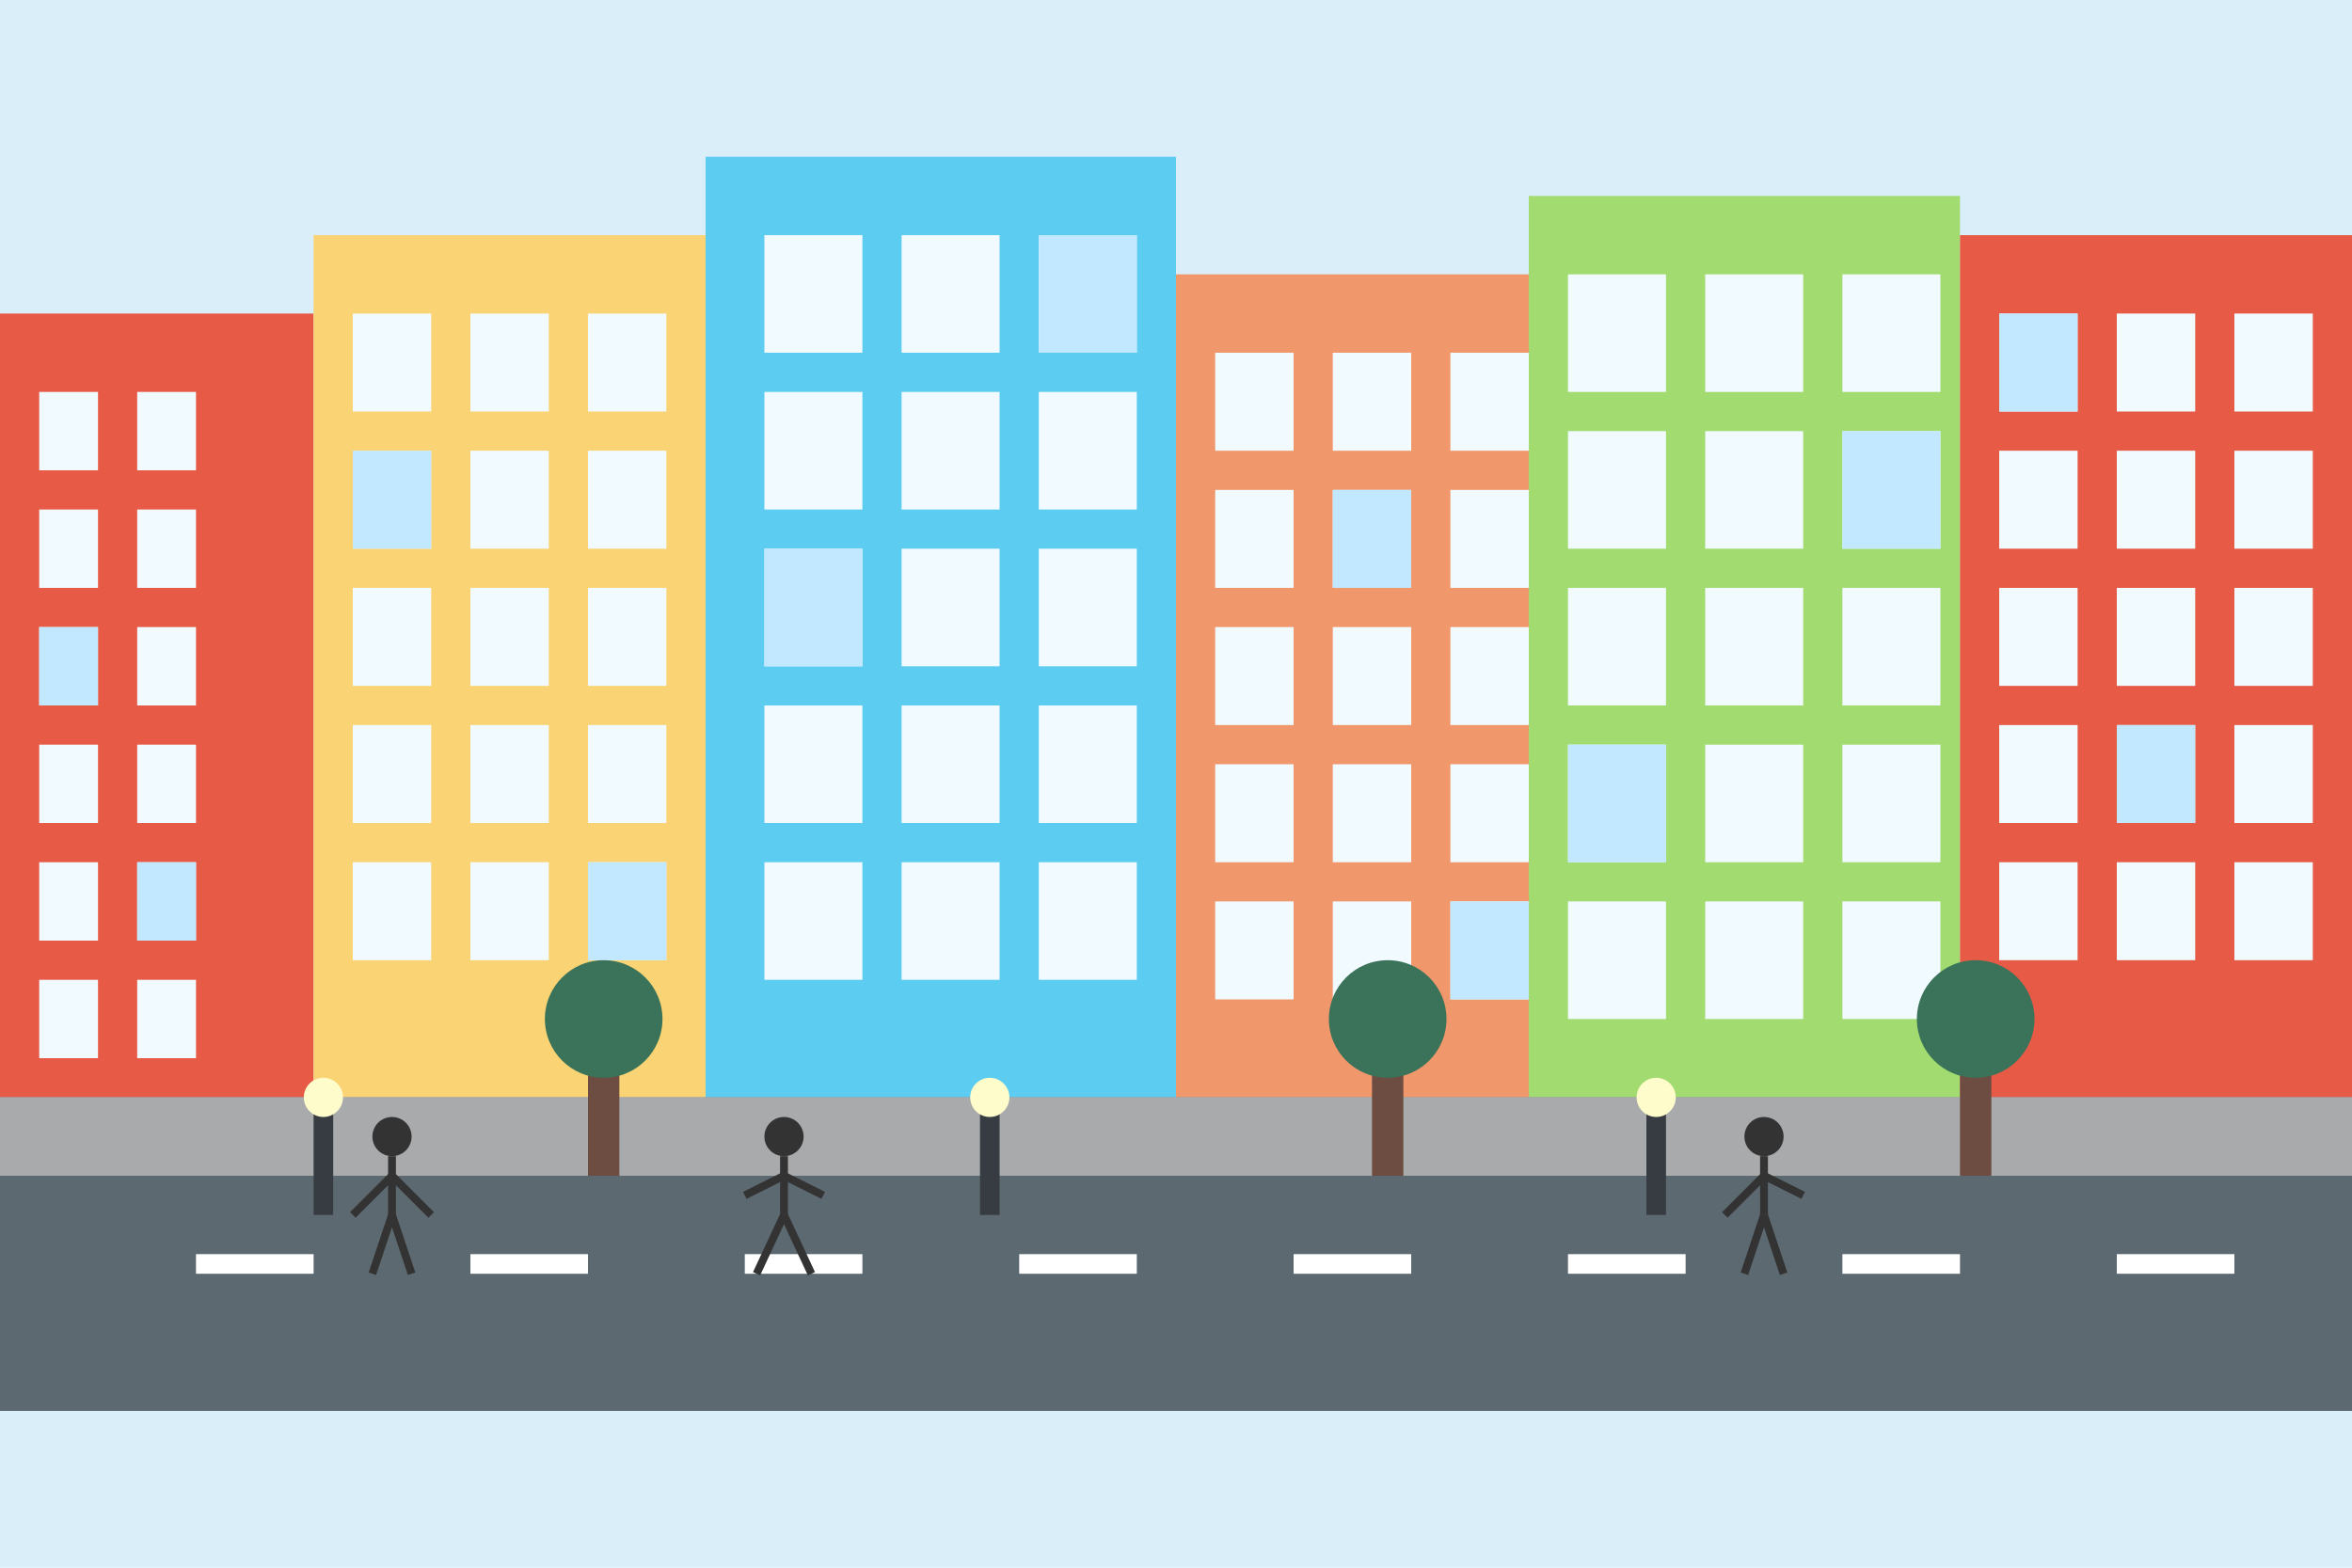
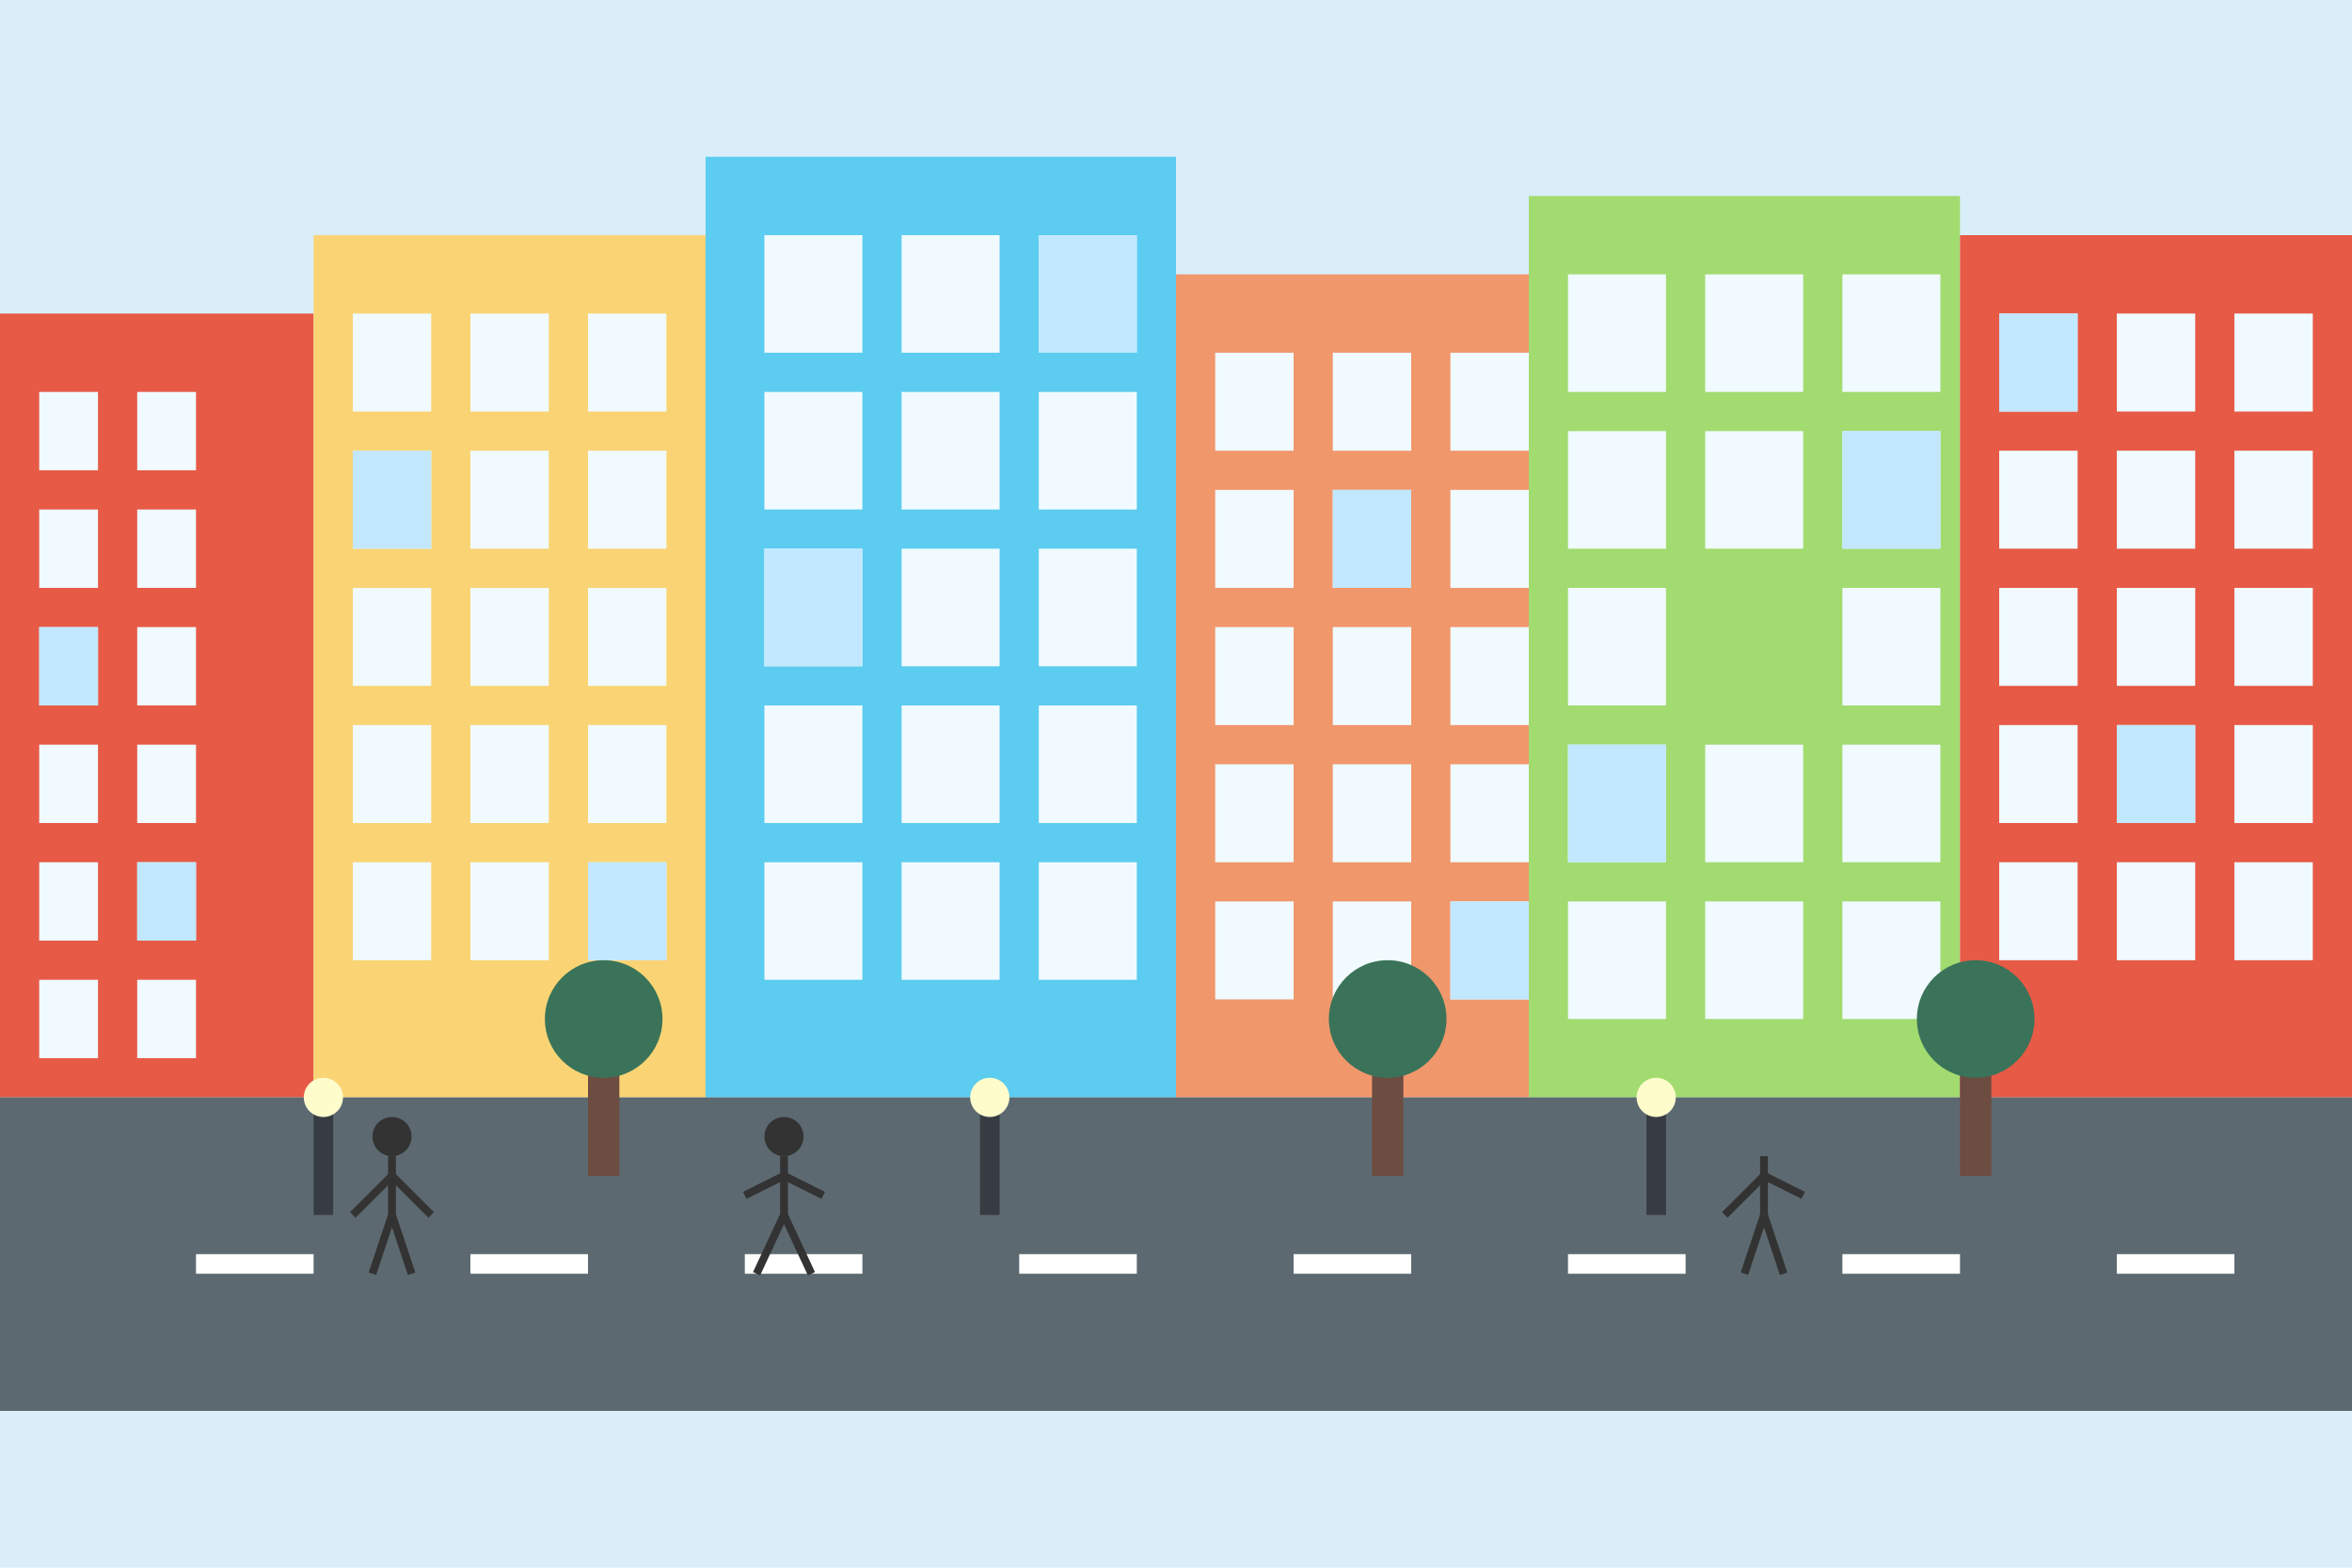
<svg xmlns="http://www.w3.org/2000/svg" width="600" height="400" viewBox="0 0 600 400">
  <style>
    .sky { fill: #daeefa; }
    .building1 { fill: #e75a46; }
    .building2 { fill: #fad474; }
    .building3 { fill: #5cccf0; }
    .building4 { fill: #f1976c; }
    .building5 { fill: #a2db70; }
    .window { fill: #f0faff; }
    .window-dark { fill: #c2e8ff; }
    .road { fill: #5d6970; }
    .sidewalk { fill: #a8aaac; }
    .streetlight { fill: #363c42; }
    .light { fill: #fffccc; }
    .tree { fill: #3a7359; }
    .trunk { fill: #6d4c41; }
    .person { fill: #333333; }
  </style>
  <rect class="sky" x="0" y="0" width="600" height="400" />
  <rect class="building1" x="0" y="80" width="80" height="200" />
  <rect class="building2" x="80" y="60" width="100" height="220" />
  <rect class="building3" x="180" y="40" width="120" height="240" />
  <rect class="building4" x="300" y="70" width="90" height="210" />
  <rect class="building5" x="390" y="50" width="110" height="230" />
  <rect class="building1" x="500" y="60" width="100" height="220" />
  <g class="window">
    <rect x="10" y="100" width="15" height="20" />
    <rect x="35" y="100" width="15" height="20" />
    <rect x="10" y="130" width="15" height="20" />
    <rect x="35" y="130" width="15" height="20" />
    <rect x="10" y="160" width="15" height="20" />
    <rect x="35" y="160" width="15" height="20" />
    <rect x="10" y="190" width="15" height="20" />
    <rect x="35" y="190" width="15" height="20" />
    <rect x="10" y="220" width="15" height="20" />
    <rect x="35" y="220" width="15" height="20" />
    <rect x="10" y="250" width="15" height="20" />
    <rect x="35" y="250" width="15" height="20" />
    <rect x="90" y="80" width="20" height="25" />
    <rect x="120" y="80" width="20" height="25" />
    <rect x="150" y="80" width="20" height="25" />
    <rect x="90" y="115" width="20" height="25" />
    <rect x="120" y="115" width="20" height="25" />
    <rect x="150" y="115" width="20" height="25" />
    <rect x="90" y="150" width="20" height="25" />
    <rect x="120" y="150" width="20" height="25" />
    <rect x="150" y="150" width="20" height="25" />
    <rect x="90" y="185" width="20" height="25" />
    <rect x="120" y="185" width="20" height="25" />
    <rect x="150" y="185" width="20" height="25" />
    <rect x="90" y="220" width="20" height="25" />
    <rect x="120" y="220" width="20" height="25" />
    <rect x="150" y="220" width="20" height="25" />
    <rect x="195" y="60" width="25" height="30" />
    <rect x="230" y="60" width="25" height="30" />
    <rect x="265" y="60" width="25" height="30" />
    <rect x="195" y="100" width="25" height="30" />
    <rect x="230" y="100" width="25" height="30" />
    <rect x="265" y="100" width="25" height="30" />
    <rect x="195" y="140" width="25" height="30" />
    <rect x="230" y="140" width="25" height="30" />
    <rect x="265" y="140" width="25" height="30" />
    <rect x="195" y="180" width="25" height="30" />
    <rect x="230" y="180" width="25" height="30" />
    <rect x="265" y="180" width="25" height="30" />
    <rect x="195" y="220" width="25" height="30" />
    <rect x="230" y="220" width="25" height="30" />
    <rect x="265" y="220" width="25" height="30" />
    <rect x="310" y="90" width="20" height="25" />
    <rect x="340" y="90" width="20" height="25" />
    <rect x="370" y="90" width="20" height="25" />
    <rect x="310" y="125" width="20" height="25" />
    <rect x="340" y="125" width="20" height="25" />
    <rect x="370" y="125" width="20" height="25" />
    <rect x="310" y="160" width="20" height="25" />
    <rect x="340" y="160" width="20" height="25" />
    <rect x="370" y="160" width="20" height="25" />
    <rect x="310" y="195" width="20" height="25" />
    <rect x="340" y="195" width="20" height="25" />
    <rect x="370" y="195" width="20" height="25" />
    <rect x="310" y="230" width="20" height="25" />
    <rect x="340" y="230" width="20" height="25" />
    <rect x="370" y="230" width="20" height="25" />
    <rect x="400" y="70" width="25" height="30" />
    <rect x="435" y="70" width="25" height="30" />
    <rect x="470" y="70" width="25" height="30" />
    <rect x="400" y="110" width="25" height="30" />
    <rect x="435" y="110" width="25" height="30" />
    <rect x="470" y="110" width="25" height="30" />
    <rect x="400" y="150" width="25" height="30" />
-     <rect x="435" y="150" width="25" height="30" />
    <rect x="470" y="150" width="25" height="30" />
    <rect x="400" y="190" width="25" height="30" />
    <rect x="435" y="190" width="25" height="30" />
    <rect x="470" y="190" width="25" height="30" />
    <rect x="400" y="230" width="25" height="30" />
    <rect x="435" y="230" width="25" height="30" />
    <rect x="470" y="230" width="25" height="30" />
    <rect x="510" y="80" width="20" height="25" />
    <rect x="540" y="80" width="20" height="25" />
    <rect x="570" y="80" width="20" height="25" />
    <rect x="510" y="115" width="20" height="25" />
    <rect x="540" y="115" width="20" height="25" />
    <rect x="570" y="115" width="20" height="25" />
    <rect x="510" y="150" width="20" height="25" />
    <rect x="540" y="150" width="20" height="25" />
    <rect x="570" y="150" width="20" height="25" />
    <rect x="510" y="185" width="20" height="25" />
    <rect x="540" y="185" width="20" height="25" />
    <rect x="570" y="185" width="20" height="25" />
    <rect x="510" y="220" width="20" height="25" />
    <rect x="540" y="220" width="20" height="25" />
    <rect x="570" y="220" width="20" height="25" />
  </g>
  <g class="window-dark">
    <rect x="10" y="160" width="15" height="20" />
    <rect x="35" y="220" width="15" height="20" />
    <rect x="90" y="115" width="20" height="25" />
    <rect x="150" y="220" width="20" height="25" />
    <rect x="195" y="140" width="25" height="30" />
    <rect x="265" y="60" width="25" height="30" />
    <rect x="340" y="125" width="20" height="25" />
    <rect x="370" y="230" width="20" height="25" />
    <rect x="400" y="190" width="25" height="30" />
    <rect x="470" y="110" width="25" height="30" />
    <rect x="540" y="185" width="20" height="25" />
    <rect x="510" y="80" width="20" height="25" />
  </g>
  <rect class="road" x="0" y="280" width="600" height="80" />
-   <rect class="sidewalk" x="0" y="280" width="600" height="20" />
  <rect fill="#ffffff" x="50" y="320" width="30" height="5" />
  <rect fill="#ffffff" x="120" y="320" width="30" height="5" />
  <rect fill="#ffffff" x="190" y="320" width="30" height="5" />
  <rect fill="#ffffff" x="260" y="320" width="30" height="5" />
  <rect fill="#ffffff" x="330" y="320" width="30" height="5" />
  <rect fill="#ffffff" x="400" y="320" width="30" height="5" />
  <rect fill="#ffffff" x="470" y="320" width="30" height="5" />
  <rect fill="#ffffff" x="540" y="320" width="30" height="5" />
  <g class="streetlight">
    <rect x="80" y="280" width="5" height="30" />
    <rect x="250" y="280" width="5" height="30" />
    <rect x="420" y="280" width="5" height="30" />
    <circle class="light" cx="82.5" cy="280" r="5" />
    <circle class="light" cx="252.5" cy="280" r="5" />
    <circle class="light" cx="422.5" cy="280" r="5" />
  </g>
  <g>
    <rect class="trunk" x="150" y="270" width="8" height="30" />
    <circle class="tree" cx="154" cy="260" r="15" />
    <rect class="trunk" x="350" y="270" width="8" height="30" />
    <circle class="tree" cx="354" cy="260" r="15" />
    <rect class="trunk" x="500" y="270" width="8" height="30" />
    <circle class="tree" cx="504" cy="260" r="15" />
  </g>
  <g class="person">
    <circle cx="100" cy="290" r="5" />
    <line x1="100" y1="295" x2="100" y2="310" stroke="#333333" stroke-width="2" />
    <line x1="100" y1="300" x2="90" y2="310" stroke="#333333" stroke-width="2" />
    <line x1="100" y1="300" x2="110" y2="310" stroke="#333333" stroke-width="2" />
    <line x1="100" y1="310" x2="95" y2="325" stroke="#333333" stroke-width="2" />
    <line x1="100" y1="310" x2="105" y2="325" stroke="#333333" stroke-width="2" />
    <circle cx="200" cy="290" r="5" />
    <line x1="200" y1="295" x2="200" y2="310" stroke="#333333" stroke-width="2" />
    <line x1="200" y1="300" x2="190" y2="305" stroke="#333333" stroke-width="2" />
    <line x1="200" y1="300" x2="210" y2="305" stroke="#333333" stroke-width="2" />
    <line x1="200" y1="310" x2="193" y2="325" stroke="#333333" stroke-width="2" />
    <line x1="200" y1="310" x2="207" y2="325" stroke="#333333" stroke-width="2" />
-     <circle cx="450" cy="290" r="5" />
    <line x1="450" y1="295" x2="450" y2="310" stroke="#333333" stroke-width="2" />
    <line x1="450" y1="300" x2="440" y2="310" stroke="#333333" stroke-width="2" />
    <line x1="450" y1="300" x2="460" y2="305" stroke="#333333" stroke-width="2" />
    <line x1="450" y1="310" x2="445" y2="325" stroke="#333333" stroke-width="2" />
    <line x1="450" y1="310" x2="455" y2="325" stroke="#333333" stroke-width="2" />
  </g>
</svg>